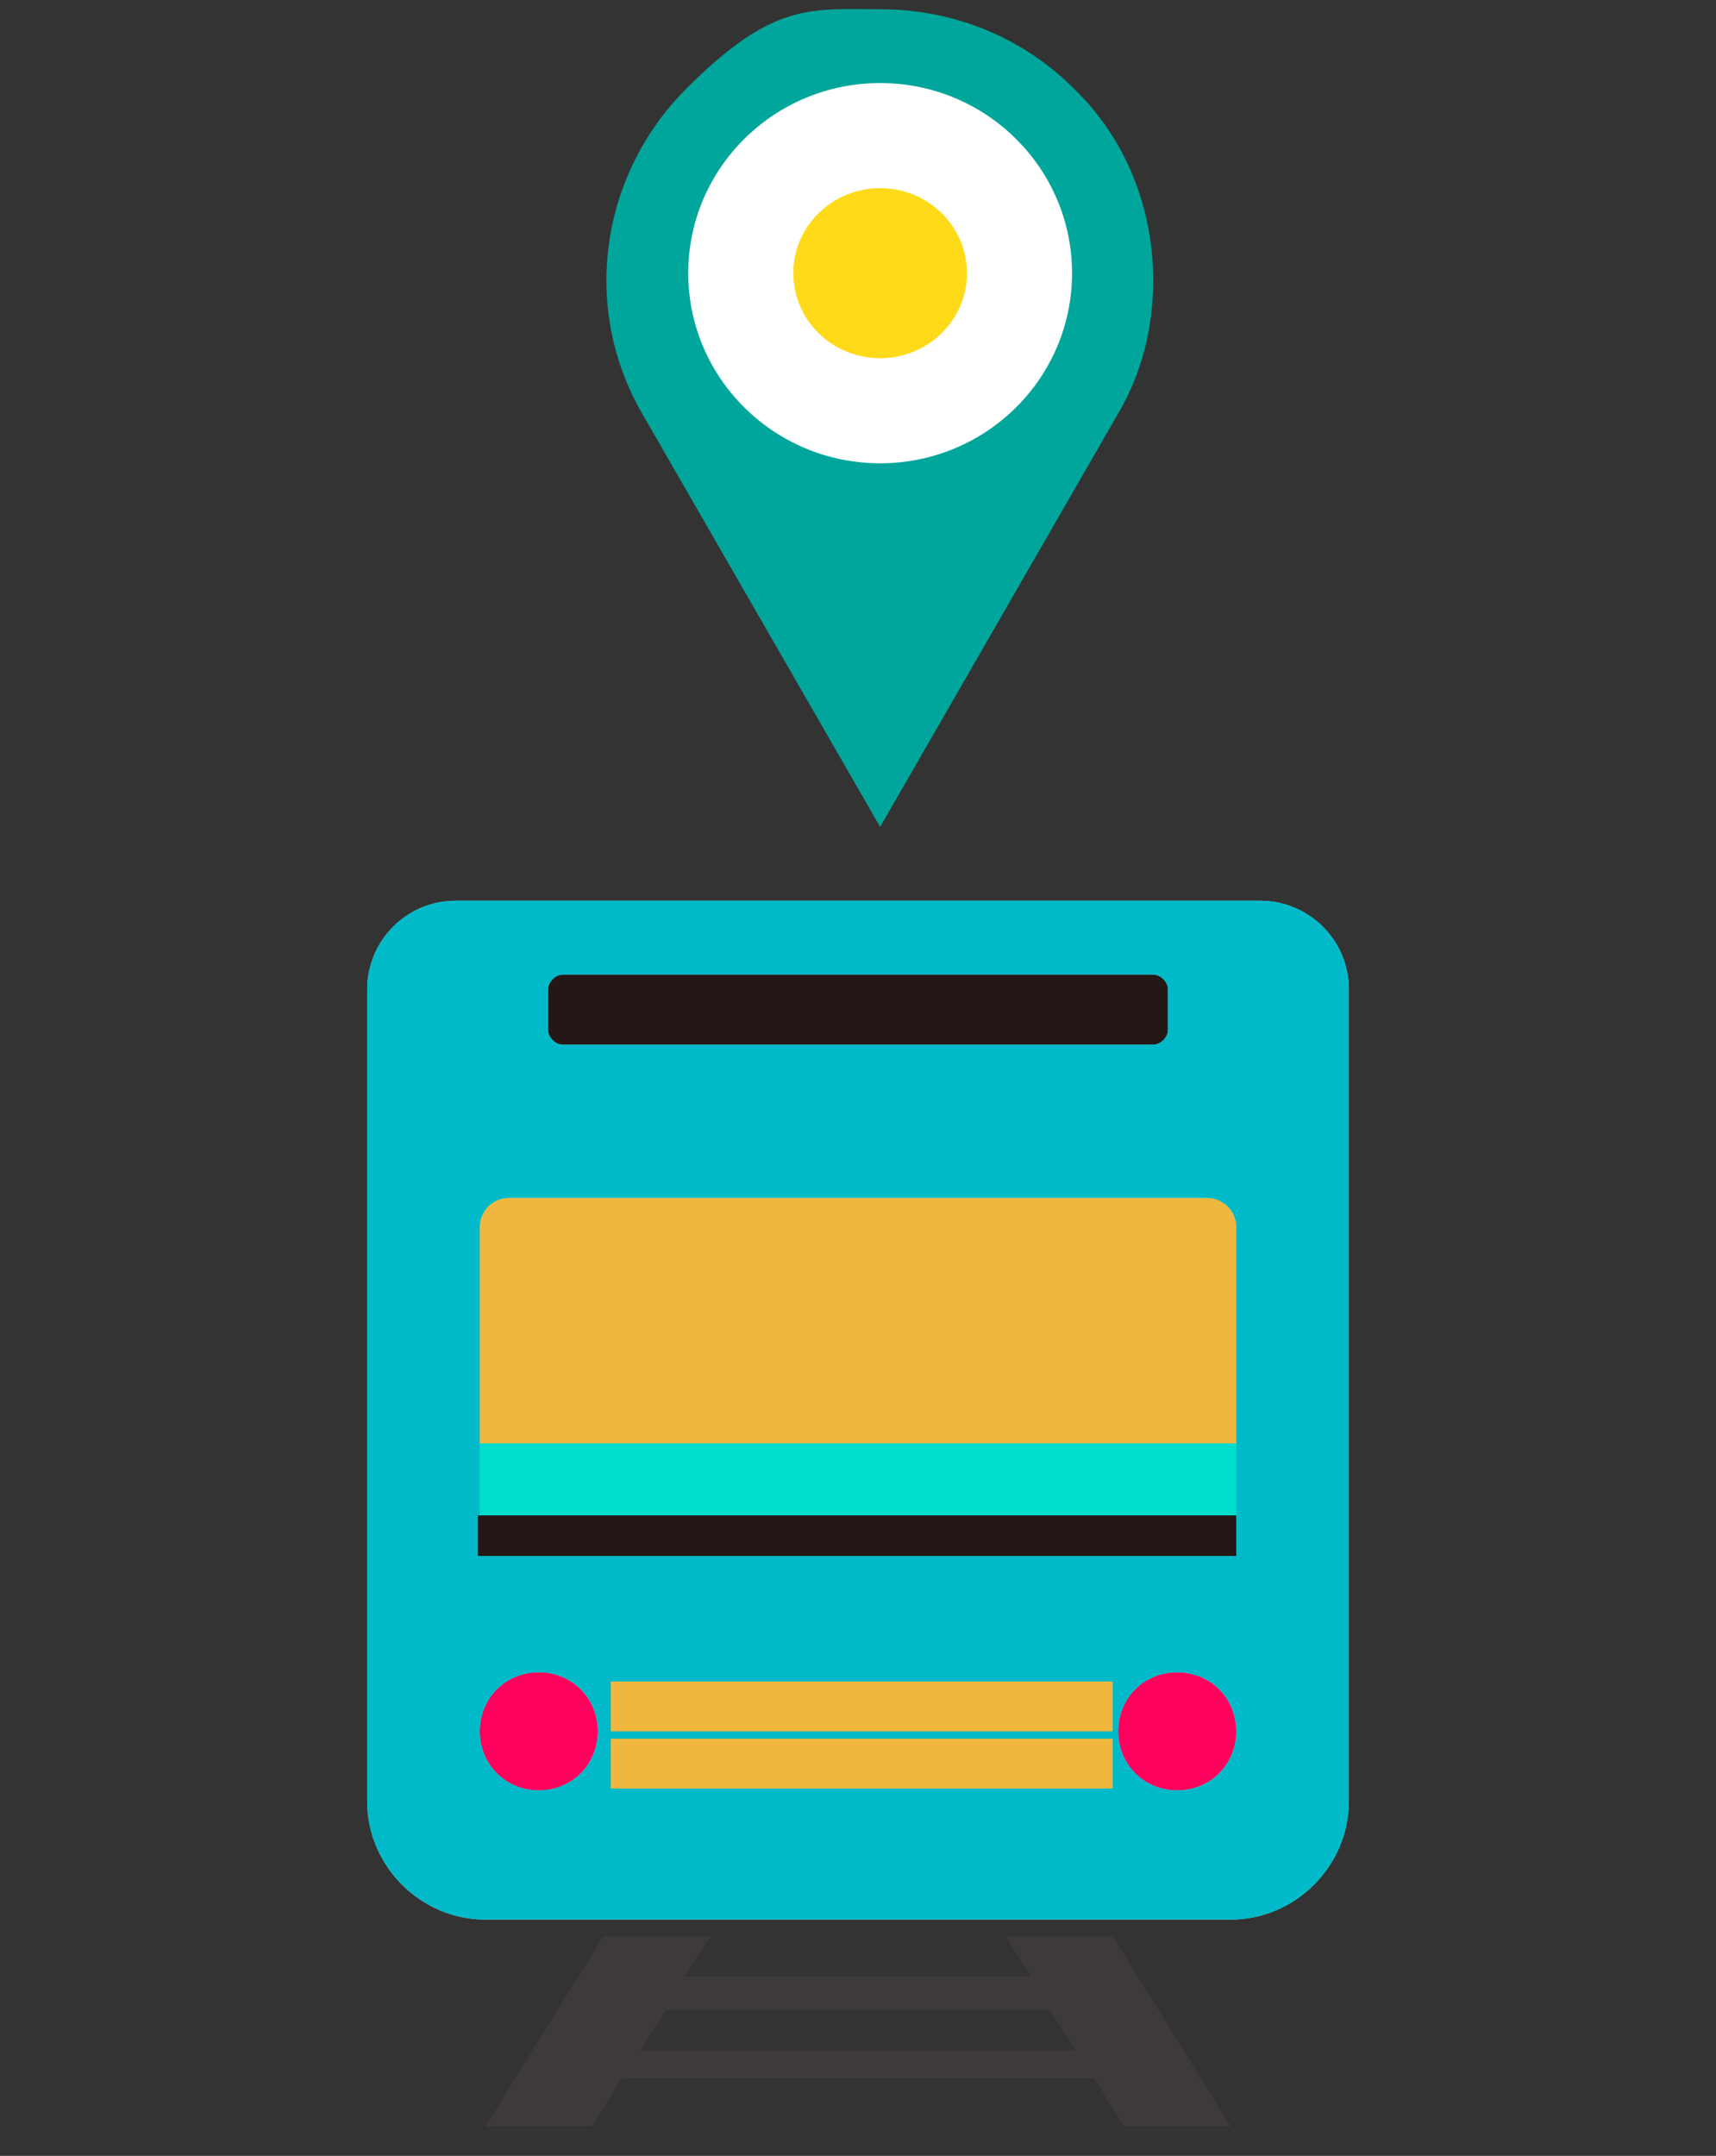
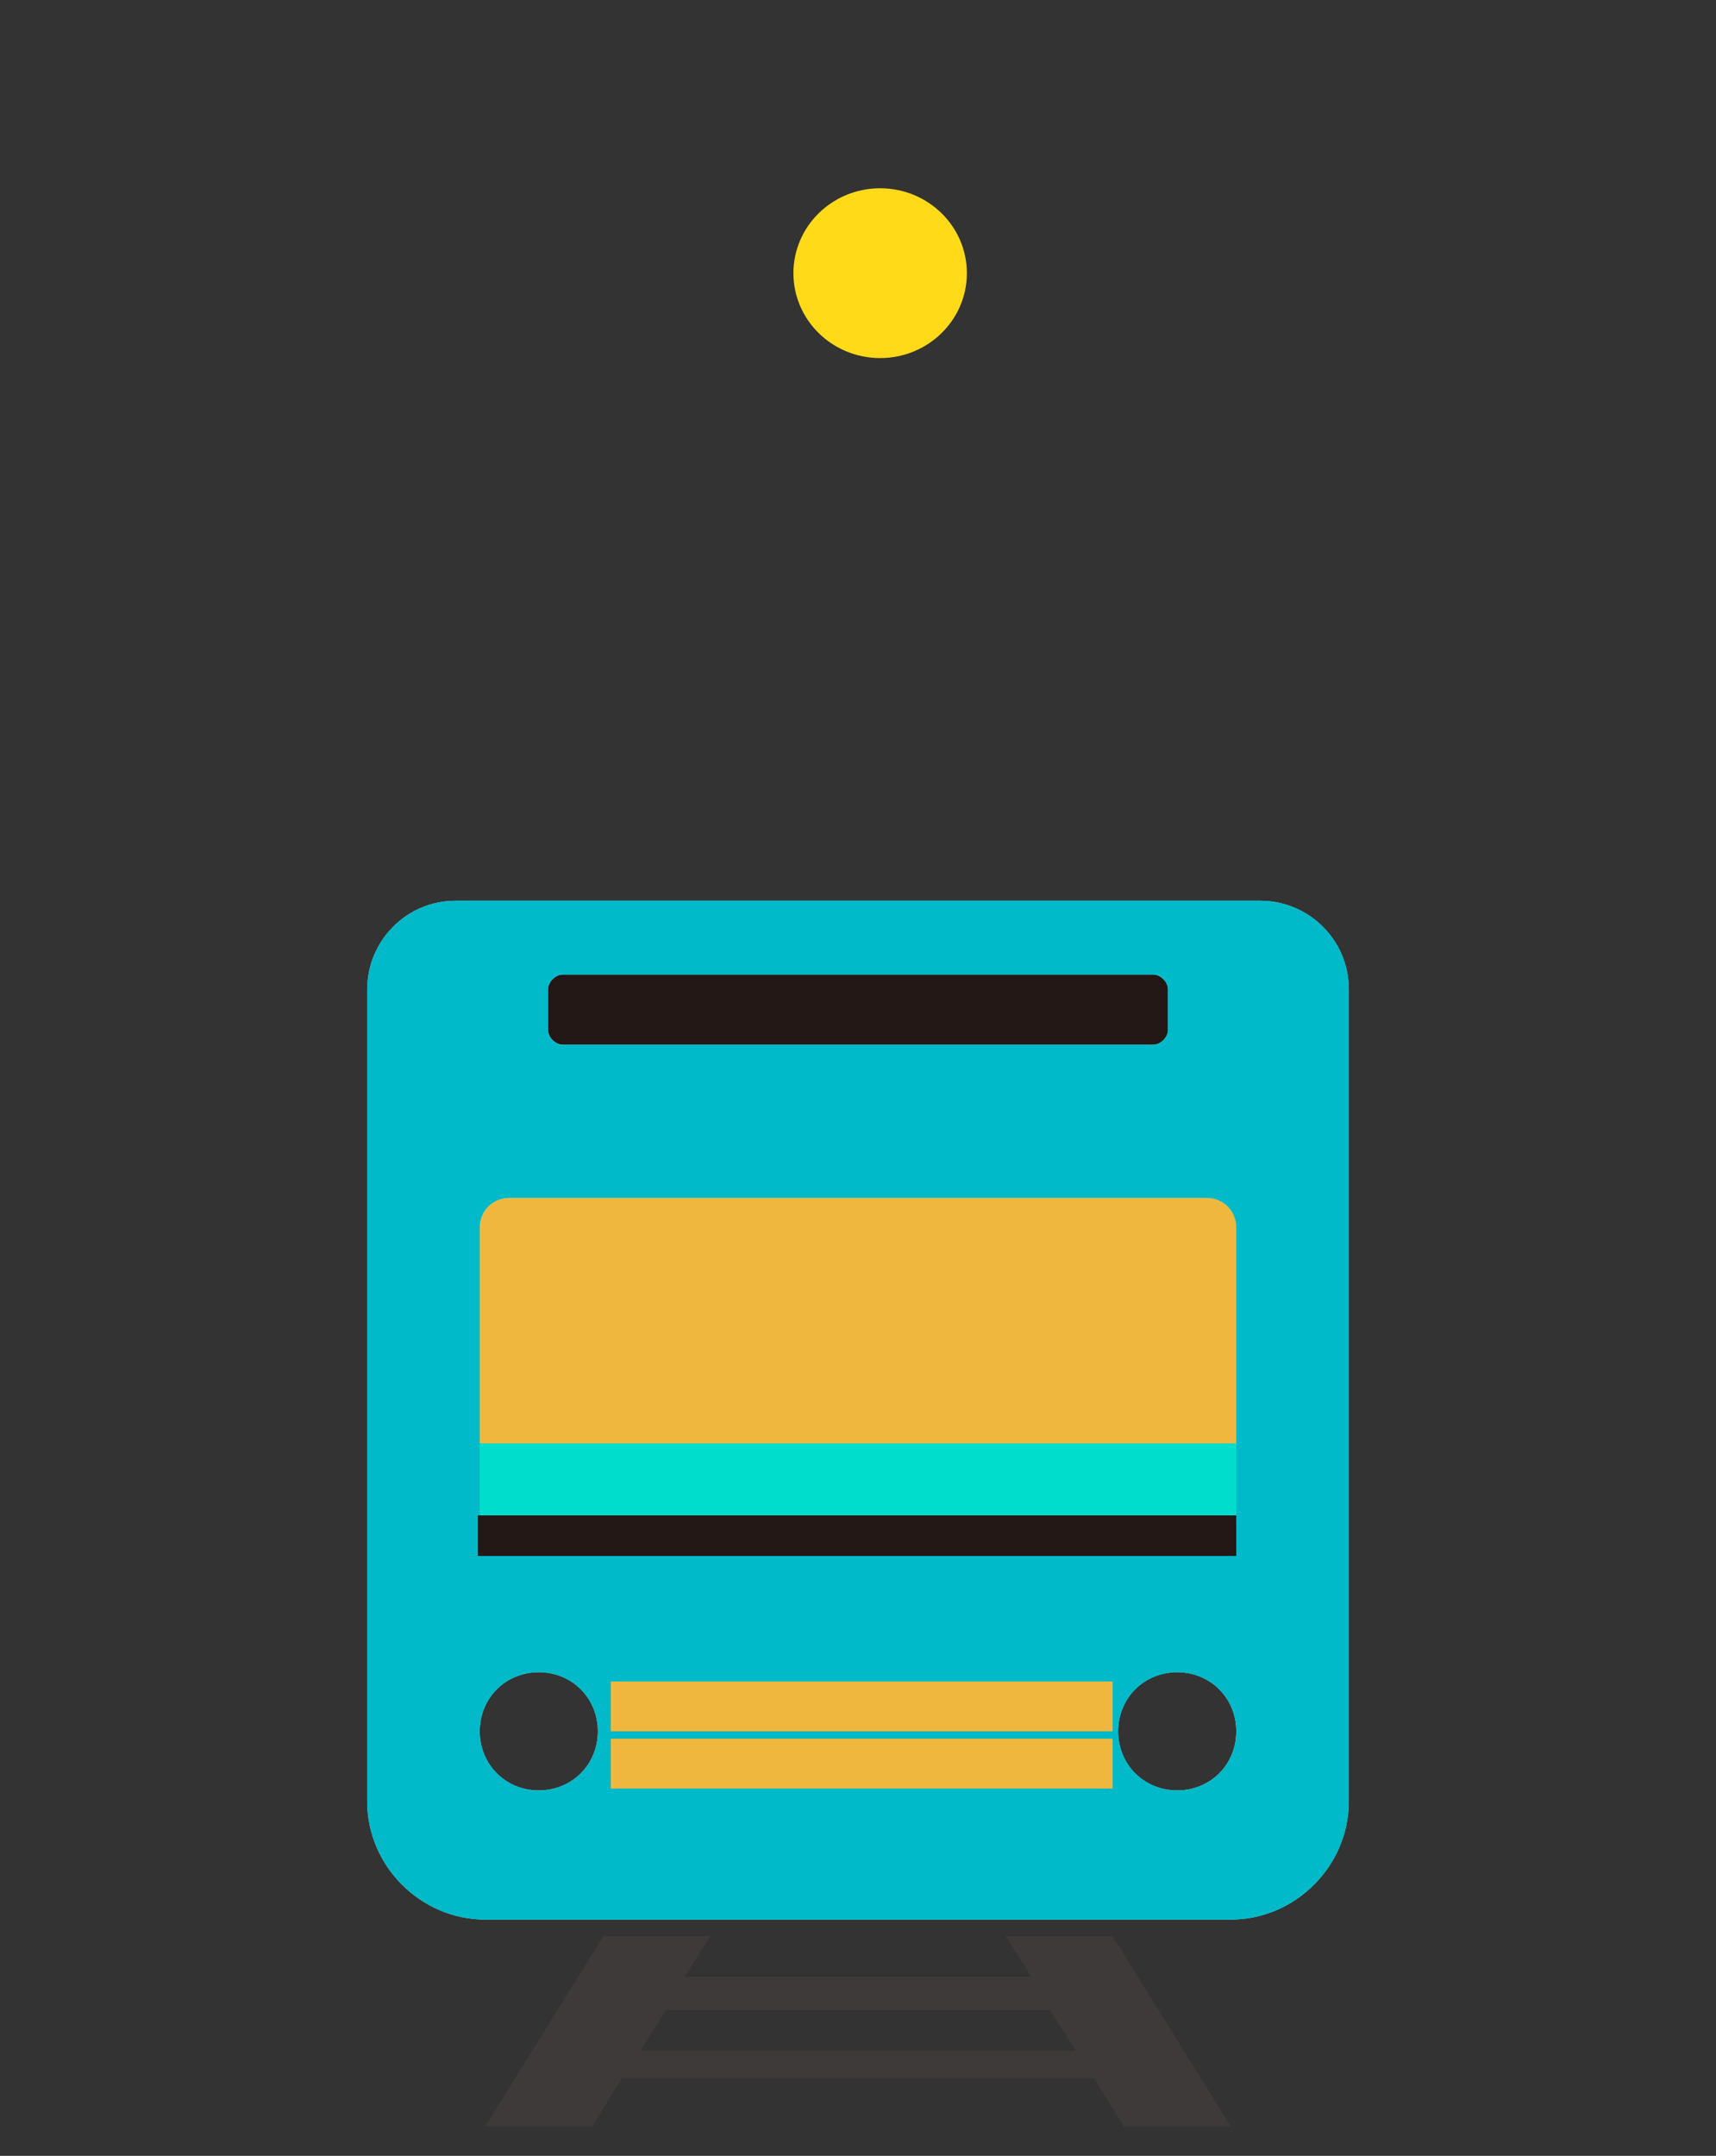
<svg xmlns="http://www.w3.org/2000/svg" id="_レイヤー_2" version="1.1" viewBox="0 0 93 116.8">
  <rect x="0" y="0" width="93" height="116.8" fill="#333333" stroke="none" />
  <defs>
    <style>
      .st0 {
        fill: #ff005d;
      }

      .st1 {
        fill: #f0b73f;
      }

      .st2 {
        fill: #3e3a39;
      }

      .st3 {
        fill: #fff;
      }

      .st4 {
        fill: #00ddcd;
      }

      .st5 {
        fill: #00a69b;
      }

      .st6 {
        fill: #00bac9;
      }

      .st7 {
        fill: #231816;
      }

      .st8 {
        fill: #80dfdd;
      }

      .st9 {
        fill: #ffda18;
      }
    </style>
  </defs>
  <g>
-     <path class="st5" d="M62.5,15.2c0,2.5-.6,5-1.9,7.2l-12.9,22.4-12.9-22.4c-3.3-5.7-2.3-12.9,2.4-17.6S43.9.5,47.7.5s7.6,1.4,10.5,4.3c2.9,2.8,4.3,6.6,4.3,10.4Z" />
-     <ellipse class="st3" cx="47.7" cy="14.8" rx="10.4" ry="10.3" />
    <g>
-       <ellipse class="st9" cx="47.7" cy="14.8" rx="4.7" ry="4.6" />
      <ellipse class="st9" cx="47.7" cy="14.8" rx="4.7" ry="4.6" />
    </g>
  </g>
  <g>
    <rect class="st7" x="26.8" y="51.6" width="39.9" height="7.4" />
    <rect class="st1" x="25.2" y="63.1" width="42.8" height="15.9" />
    <rect class="st4" x="25.2" y="78.2" width="42.8" height="10.1" />
-     <rect class="st0" x="24.7" y="87.5" width="42.8" height="10.1" />
    <g>
      <path class="st8" d="M68.3,48.8H24.7c-2.7,0-4.8,2.2-4.8,4.8v44c0,3.5,2.9,6.4,6.4,6.4h40.4c3.5,0,6.4-2.9,6.4-6.4v-44c0-2.7-2.2-4.8-4.8-4.8ZM29.7,53.6c0-.4.4-.8.8-.8h32c.4,0,.8.4.8.8v2.2c0,.4-.4.8-.8.8H30.5c-.4,0-.8-.4-.8-.8v-2.2ZM29.2,97c-1.8,0-3.2-1.4-3.2-3.2s1.4-3.2,3.2-3.2,3.2,1.4,3.2,3.2-1.4,3.2-3.2,3.2ZM63.8,97c-1.8,0-3.2-1.4-3.2-3.2s1.4-3.2,3.2-3.2,3.2,1.4,3.2,3.2-1.4,3.2-3.2,3.2ZM67,82.5c0,.9-.7,1.6-1.6,1.6H27.6c-.9,0-1.6-.7-1.6-1.6v-16c0-.9.7-1.6,1.6-1.6h37.8c.9,0,1.6.7,1.6,1.6v16Z" />
      <path class="st6" d="M68.3,48.8H24.7c-2.7,0-4.8,2.2-4.8,4.8v44c0,3.5,2.9,6.4,6.4,6.4h40.4c3.5,0,6.4-2.9,6.4-6.4v-44c0-2.7-2.2-4.8-4.8-4.8ZM29.7,53.6c0-.4.4-.8.8-.8h32c.4,0,.8.4.8.8v2.2c0,.4-.4.8-.8.8H30.5c-.4,0-.8-.4-.8-.8v-2.2ZM29.2,97c-1.8,0-3.2-1.4-3.2-3.2s1.4-3.2,3.2-3.2,3.2,1.4,3.2,3.2-1.4,3.2-3.2,3.2ZM63.8,97c-1.8,0-3.2-1.4-3.2-3.2s1.4-3.2,3.2-3.2,3.2,1.4,3.2,3.2-1.4,3.2-3.2,3.2ZM67,82.5c0,.9-.7,1.6-1.6,1.6H27.6c-.9,0-1.6-.7-1.6-1.6v-16c0-.9.7-1.6,1.6-1.6h37.8c.9,0,1.6.7,1.6,1.6v16Z" />
    </g>
    <path class="st2" d="M60.9,115.2h5.8l-6.4-10.3h-5.8l1.4,2.2h-18.8l1.4-2.2h-5.8l-6.4,10.3h5.8l1.6-2.6h25.6l1.6,2.6ZM34.7,111.1l1.4-2.2h20.8l1.4,2.2h-23.6Z" />
    <rect class="st1" x="33.1" y="91.1" width="27.2" height="2.7" />
    <rect class="st1" x="33.1" y="94.2" width="27.2" height="2.7" />
    <rect class="st7" x="25.9" y="82.1" width="41.1" height="2.2" />
  </g>
</svg>